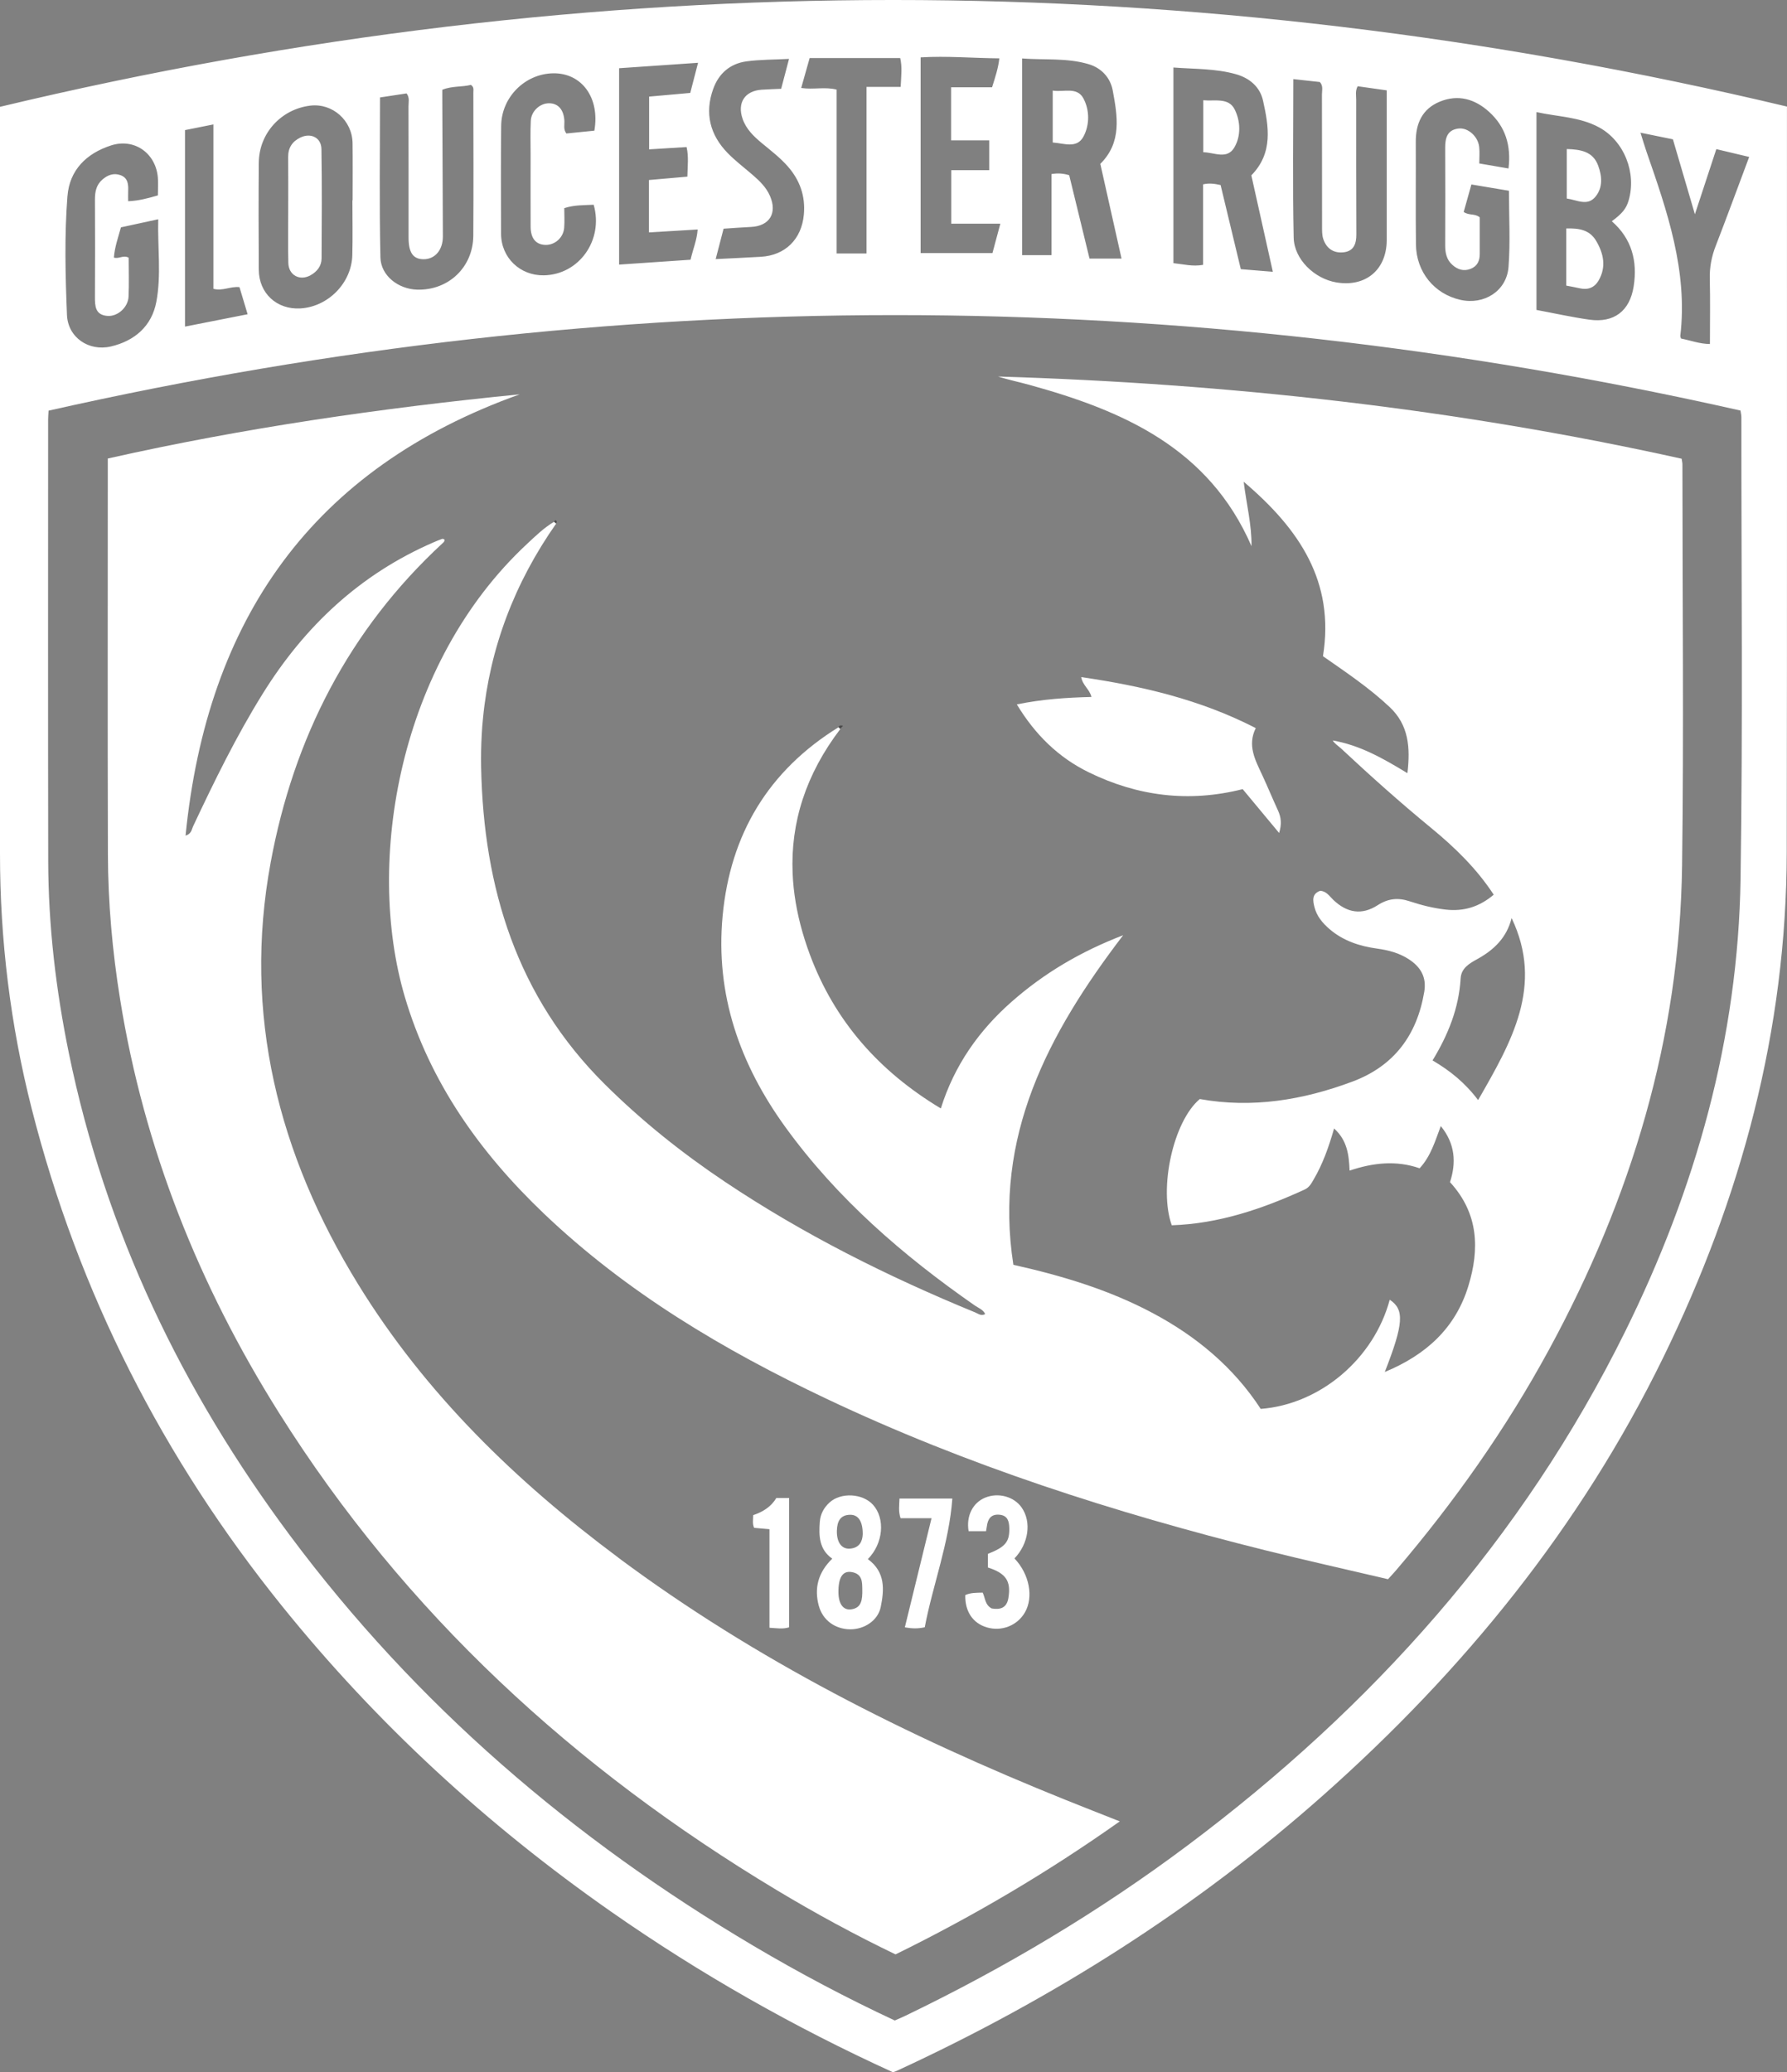
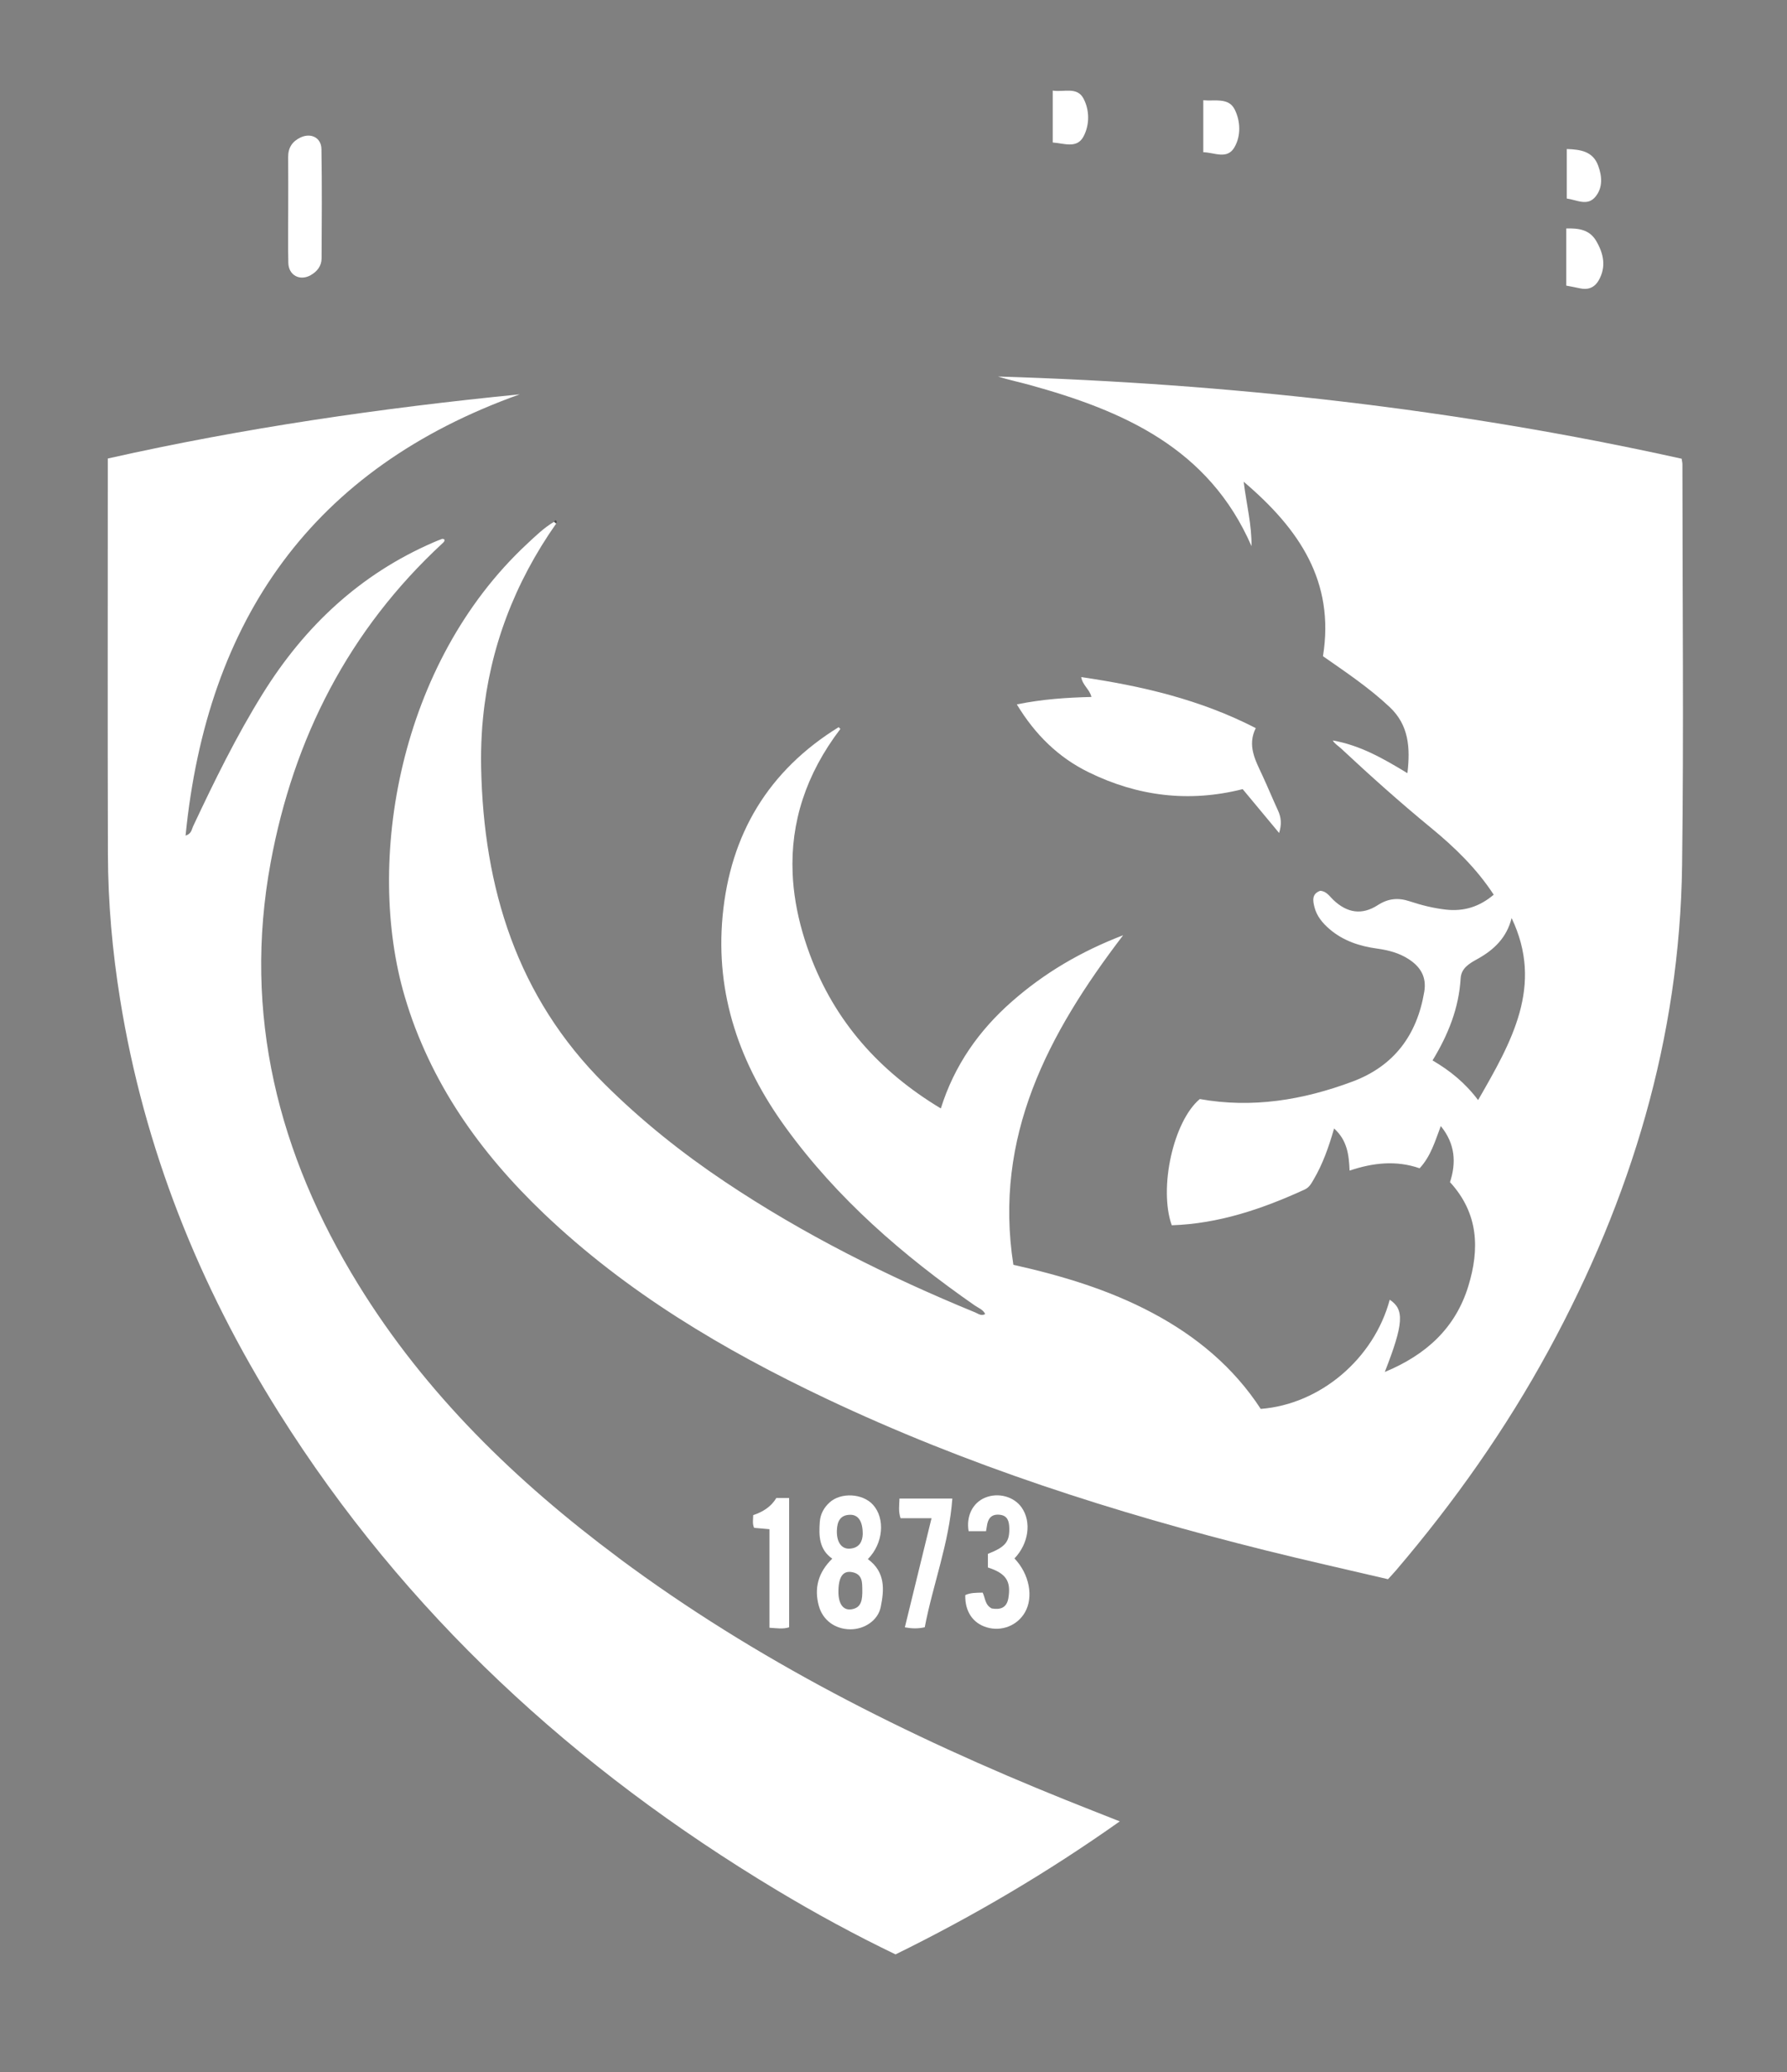
<svg xmlns="http://www.w3.org/2000/svg" id="Layer_1" viewBox="0 0 766.86 889.07">
  <rect x="0" y="0" width="766.86" height="889.07" fill="#808080" stroke="none" />
  <defs>
    <style>.cls-1{fill:#4b4b4b;}.cls-1,.cls-2,.cls-3{stroke-width:0px;}.cls-2{fill:#3d3d3d;}.cls-3{fill:#fff;}</style>
  </defs>
  <path class="cls-3" d="M721.62,196.8c-96.6-21.43-194.48-32.27-293.34-35.26,4.43,1.4,8.96,2.34,13.4,3.56,40.28,11.1,77.05,27.08,95.38,69.22.12-9.16-2.11-17.66-3.36-27.64,23.91,20.28,39.18,42.89,34.03,74.85,9.89,6.9,19.86,13.58,28.62,21.82,8.21,7.71,8.91,17.42,7.62,28.36-10.43-6.33-20.33-11.99-32.05-14.03.9,1.49,2.38,2.32,3.58,3.44,12.54,11.72,25.33,23.16,38.61,34.06,10.18,8.36,19.58,17.47,26.89,28.67-6.11,5.19-12.82,7.26-20.52,6.4-5.34-.6-10.51-1.9-15.55-3.57-4.97-1.65-9.21-1.23-13.7,1.66-6.82,4.39-13.14,3.36-19.05-2.25-1.64-1.56-2.91-3.74-5.63-3.91-3.73,1.31-3.15,4.32-2.46,7.04.97,3.82,3.44,6.79,6.4,9.34,5.89,5.09,12.95,7.38,20.5,8.42,4.84.67,9.5,1.88,13.61,4.58,4.97,3.26,7.66,7.57,6.6,13.91-3.11,18.63-12.98,31.9-30.81,38.56-21.22,7.93-43.04,11.53-65.52,7.49-11.36,9.55-17.68,38.22-12.03,54.16,20.17-.66,38.82-7,56.97-15.3,2.06-.94,2.92-2.63,3.91-4.32,3.93-6.69,6.5-13.97,8.78-21.91,5.68,5.12,6.36,11.34,6.66,18.07,10.07-3.38,20.01-4.49,30.05-.99,4.79-5.18,6.62-11.6,9.08-18.12,6.25,7.68,6.66,15.79,3.95,24.06,12.3,13.41,12.75,28.71,7.86,44.63-5.54,18.05-18.18,29.5-35.84,36.82,8.11-20.75,8.48-26.81,2.12-31-6.81,25.33-29.81,44.87-55.36,46.84-11.67-17.9-27.65-31.18-46.51-41.2-18.65-9.91-38.68-15.93-59.64-20.63-8.54-54.86,14.69-98.96,47.11-141.39-18.36,7.05-33.93,16.3-47.77,28.46-14.14,12.43-24.66,27.35-30.47,45.85-26.5-15.91-45.58-37.48-56.2-66.02-1.6-4.31-2.96-8.59-4.05-12.83-.55-2.12-1.03-4.24-1.45-6.35-.21-1.05-.4-2.11-.58-3.15-.35-2.1-.64-4.19-.86-6.27-.11-1.04-.2-2.08-.28-3.12-.08-1.06-.14-2.12-.18-3.18-.9-21.66,5.61-42.37,20.49-61.89,0,0,0,0,0,0-.25-.25-.49-.51-.74-.76-30.17,18.64-46.5,45.93-49.79,80.97-3.17,33.78,7.39,63.68,27.05,90.77,22.2,30.6,50.31,54.9,81.12,76.34,1.58,1.1,3.59,1.75,4.51,3.7-1.69,1-2.98-.15-4.29-.69-37.51-15.39-73.63-33.45-107.38-56.04-18.46-12.35-35.73-26.14-51.52-41.81-37.81-37.49-52.09-84.38-53.12-135.95-.1-4.77,0-9.48.26-14.16.13-2.34.31-4.66.54-6.97,2.93-30.05,13.5-58.03,31.43-83.55,0,0,0,0,0,0-.31-.24-.61-.49-.92-.73-4.34,2.55-7.91,6.06-11.56,9.45-55.17,51.33-69.54,136.43-52.55,194.19,10.85,36.87,32.25,66.94,59.68,93.11,35.49,33.85,77.06,58.52,121.06,79.38,60.4,28.64,123.73,48.95,188.46,65.1,17.58,4.39,35.27,8.32,52.77,12.43,1.39-1.53,2.42-2.61,3.39-3.74,25.06-29.36,47.21-60.74,65.66-94.67,35.25-64.84,56.18-133.76,57.15-207.89.75-57.32.15-114.66.14-171.99,0-.64-.16-1.28-.32-2.41ZM634.3,471.97c-5.52-7.34-11.99-12.61-19.55-17.02,6.73-11.05,11.31-22.48,12.06-35.21.26-4.41,3.78-6.41,7.17-8.28,7.14-3.94,12.62-9.19,14.7-17.59,13.88,29.05.03,53.05-14.38,78.1Z" />
-   <path class="cls-2" d="M342.01,390.34c.42,2.11.9,4.22,1.45,6.35-.55-2.12-1.03-4.24-1.45-6.35Z" />
-   <path class="cls-2" d="M207.23,308.13c-.22,2.31-.4,4.63-.54,6.97.13-2.34.31-4.66.54-6.97Z" />
+   <path class="cls-2" d="M207.23,308.13c-.22,2.31-.4,4.63-.54,6.97.13-2.34.31-4.66.54-6.97" />
  <path class="cls-3" d="M265.4,668.31c-43.91-32.7-82.79-70.32-111.69-117.29-34.31-55.77-49.6-115.87-37.55-181.05,9.86-53.31,33.54-99.74,73.8-136.95.06-.05.12-.11.18-.16.17-.17.34-.34.45-.53.15-.26.21-.56.07-.94-.31-.08-.68-.29-.93-.19-1.25.45-2.47.95-3.69,1.48-31.49,13.64-55.27,35.96-73.26,64.88-11.37,18.27-20.8,37.55-29.93,56.99-.6,1.27-.63,3.15-3.22,3.96,9.23-92.84,54.44-157.55,143.41-189.33-59.41,5.88-118.3,14.39-176.78,27.54,0,1.73,0,3.03,0,4.33,0,55.16-.1,110.32.05,165.48.06,20.84,1.91,41.58,5.23,62.18,10.27,63.88,33.78,122.71,68.1,177.3,54.12,86.1,126.93,152.81,213.69,204.91,16.55,9.94,33.49,19.16,50.97,27.57,33.49-16.44,65.38-35.23,96.23-57.07-8.2-3.25-15.77-6.2-23.32-9.24-67.88-27.33-132.91-59.98-191.82-103.85Z" />
  <path class="cls-2" d="M190.14,232.85c.17-.17.34-.34.45-.53-.11.19-.28.36-.45.53Z" />
  <path class="cls-3" d="M467.21,331.34c21.02,10.29,43.02,13.05,66.06,7.22,5.07,6.1,10.15,12.21,15.64,18.81,1.16-3.72.9-6.66-.49-9.67-2.3-4.98-4.38-10.06-6.69-15.03-3-6.47-6.58-12.81-2.84-20.29-23.81-12.26-48.89-18.08-74.91-21.89.61,3.56,3.63,5.24,4.39,8.52-10.58.27-20.95.94-32.02,3.19,7.85,12.99,17.85,22.77,30.84,29.13Z" />
  <path class="cls-3" d="M351.42,689.07c1.67,6,6.89,9.88,13.39,9.95,6.15.06,11.96-3.84,13.12-9.49,1.54-7.52,2.1-15.04-5.5-20.63,6.66-6.73,7.51-17.47,2.18-23.34-4.43-4.87-13.75-5.4-18.62-.96-2.41,2.19-3.92,4.93-4.18,8.26-.46,6.05-.31,11.92,5.34,15.85-6.05,5.89-7.87,12.67-5.74,20.37ZM365.35,690.45c-3.45.51-5.48-2.27-5.55-7.18-.08-6.3,1.69-9.35,5.46-8.84,5.08.69,4.69,4.8,4.78,7.35.1,4.68-.36,8.03-4.7,8.67ZM359.14,656.54c.12-3.71,1.39-6.63,5.73-6.66,3.45-.03,5.41,2.84,5.35,8.38-.11,2.88-1.29,5.86-5.53,6.15-3.6.25-5.73-2.84-5.56-7.87Z" />
  <path class="cls-3" d="M425.6,690.08c-2.95-1.51-2.8-4.56-3.9-6.8-2.75.06-5.21,0-7.47,1.06-.16,7,3.22,12.03,9.19,13.83,6.34,1.92,13.1-.72,16.39-6.38,3.83-6.6,1.92-16.51-4.47-23.17,6.08-6.36,7.4-15.63,3.1-21.83-3.28-4.73-10.05-6.57-15.67-4.26-5.34,2.19-8.21,7.91-7.11,14.39h7.48c.13-.76.26-1.38.34-2.01.39-3.22,1.79-5.4,5.45-5.05,3.49.33,4.11,2.8,4.19,5.71.15,5.9-1.65,8.12-9.18,11.08v5.84c7.8,2.54,9.99,5.83,8.79,13.12-.72,4.39-3.67,5.06-7.13,4.46Z" />
  <path class="cls-3" d="M396.84,698.14c3.49-18.32,10.45-36.06,11.84-55.22h-22.68c-.09,2.91-.53,5.5.46,8.44h13.29c-3.89,15.92-7.66,31.31-11.45,46.81,3.13.57,5.59.62,8.54-.03Z" />
  <path class="cls-3" d="M338.64,698.14v-55.44h-5.52c-2.23,3.81-5.86,5.99-9.89,7.33-.03,1.99-.42,3.65.39,5.47,2,.17,4.09.35,6.59.57v42.28c3.15.2,5.86.66,8.44-.2Z" />
-   <path class="cls-1" d="M361.75,311.36c-1.08-.27-1.61-.1-1.9.6.25.25.49.51.74.76.35-.4.69-.81,1.16-1.36Z" />
  <path class="cls-1" d="M360.59,312.72c.34-.41.69-.81,1.16-1.36-.47.55-.82.96-1.16,1.36h0Z" />
  <path class="cls-1" d="M360.59,312.72c-.25-.25-.49-.51-.74-.76.25.25.49.51.74.76,0,0,0,0,0,0Z" />
  <polygon class="cls-1" points="360.59 312.72 360.59 312.72 360.59 312.72 360.59 312.72 360.59 312.72" />
  <path class="cls-1" d="M238.81,223.5c-.05-.07-.11-.14-.21-.2-.07-.05-.17-.09-.27-.13-.2.23-.39.45-.59.67.31.24.61.49.92.73.18-.39.37-.78.15-1.08Z" />
  <path class="cls-1" d="M238.66,224.59s0,0,0,0c.18-.39.36-.78.15-1.08.21.3.03.69-.15,1.08Z" />
-   <path class="cls-1" d="M238.66,224.59c-.31-.24-.61-.49-.92-.73.31.24.62.49.92.73,0,0,0,0,0,0Z" />
  <polygon class="cls-1" points="238.66 224.59 238.66 224.59 238.66 224.59 238.66 224.59 238.66 224.59" />
-   <path class="cls-3" d="M766.84,51.6c0-1.95,0-3.9,0-5.88C510.94-15.22,255.53-15.3,0,45.83v6.01C0,156.67,0,261.49,0,366.32c0,37,4.49,73.51,13.59,109.3,20.07,78.97,56.31,149.97,107.38,213.35,40.73,50.54,88.1,94.04,141.29,131.2,38.18,26.67,78.53,49.55,120.96,68.9.66-.26,1.28-.47,1.87-.74,66.65-30.78,128.11-69.58,183.07-118.42,60.15-53.45,110.07-114.85,145.56-187.45,33.45-68.43,52.9-140.34,53.03-216.88.18-104.66.07-209.32.09-313.98ZM659.35,48.09c9.15,2.02,18.56,2.04,26.88,6.56,10.78,5.87,16.14,19.53,12.66,31.38-1.02,3.46-2.69,5.55-7.21,8.89,8.57,7.48,11.08,17.1,9.38,27.94-1.66,10.62-8.48,15.77-19.04,14.28-7.55-1.07-15.02-2.74-22.67-4.17V48.09ZM607.56,60.88c-.04-7.88,2.75-14.16,10.28-17.26,7.9-3.26,15.13-1.15,21.24,4.42,6.87,6.27,9.47,14.24,8.27,24.24-4.28-.74-8.18-1.4-12.54-2.15,0-2.49.21-4.82-.04-7.09-.49-4.49-4.78-8.37-8.84-7.9-4.96.57-5.78,4.18-5.76,8.4.06,13.83.06,27.67,0,41.5-.02,3.32.55,6.36,3.11,8.62,2.24,1.98,4.83,2.87,7.84,1.67,2.9-1.16,3.88-3.45,3.89-6.34,0-5.31,0-10.62,0-15.74-2.06-1.76-4.57-.69-6.89-2.31,1.03-3.68,2.12-7.57,3.31-11.8,5.52.92,10.71,1.79,16.11,2.7,0,11.13.63,21.96-.18,32.67-.79,10.36-10.5,16.44-20.68,14.13-11.19-2.54-18.91-11.94-19.05-23.75-.17-14.66,0-29.33-.07-44ZM555.01,33.94c4.02.44,7.74.85,11.38,1.25,1.53,1.67.9,3.6.9,5.35.05,18.82.02,37.64.05,56.47,0,1.82-.05,3.74.49,5.43,1.34,4.15,4.45,6.29,8.77,5.8,4.31-.49,5.46-3.62,5.45-7.59-.08-19.32-.09-38.64-.07-57.96,0-1.79-.45-3.66.63-5.69,3.98.56,8.04,1.14,12.48,1.77,0,7.47,0,14.6,0,21.73,0,14.16.02,28.32,0,42.48-.02,12.75-9.02,20.3-21.63,18.18-9.35-1.58-18.1-9.87-18.3-19.24-.48-22.45-.15-44.91-.15-67.97ZM503.56,28.96c9.16.7,18.14.42,26.83,2.88,5.84,1.65,10.32,5.44,11.62,11.34,2.46,11.11,4.41,22.43-5.02,32.05,3.01,13.48,6.04,27.09,9.23,41.37-4.84-.39-9.21-.75-13.75-1.12-2.95-12.27-5.82-24.2-8.67-36.09-2.54-.56-4.8-.92-7.51-.3v34.54c-4.51.82-8.5-.29-12.74-.73V28.96ZM438.63,25.08c9.58.74,19.21-.32,28.54,2.45,5.55,1.65,9.34,5.86,10.34,11.28,2.03,10.96,4.03,22.23-5.33,31.49,3.03,13.5,6.04,26.93,9.11,40.64h-13.74c-2.94-12.04-5.83-23.93-8.72-35.77-2.49-.76-4.75-.97-7.61-.49v34.78h-12.59V25.08ZM395.07,24.62c11.29-.69,22.36.33,33.78.41-.49,4.43-1.84,8.28-3.12,12.41h-17.58v22.78h16.35v12.79h-16.29v22.96h21.07c-1.24,4.62-2.31,8.58-3.38,12.59h-30.83V24.62ZM347.45,24.9h38.86c.91,3.77.42,7.8.19,12.38h-14.64v71.47h-12.85V38.44c-5.15-1.29-9.98.11-15.19-.7,1.27-4.49,2.39-8.44,3.63-12.84ZM306.07,38.14c2.37-6.65,7.27-10.85,14.25-11.81,5.73-.79,11.57-.71,18.28-1.06-1.24,4.73-2.25,8.54-3.38,12.83-2.85.13-5.62.2-8.39.39-7.19.5-10.53,5.57-8.17,12.46,1.52,4.43,4.77,7.55,8.25,10.44,3.84,3.19,7.83,6.21,11.15,9.99,5.2,5.93,7.63,12.77,6.9,20.69-.97,10.57-7.97,17.49-18.46,18.1-6.29.37-12.59.65-19.38.99,1.17-4.5,2.2-8.47,3.39-13.04,3.88-.25,7.82-.56,11.75-.75,7.96-.38,11.39-5.91,8.15-13.33-1.64-3.76-4.54-6.52-7.59-9.14-3.53-3.04-7.27-5.88-10.52-9.2-7.66-7.84-9.97-17.13-6.24-27.56ZM265.68,29.27c11.16-.77,22.21-1.53,33.88-2.33-1.2,4.65-2.24,8.63-3.35,12.93-5.88.53-11.62,1.04-17.65,1.58v22.63c5.25-.32,10.47-.65,16.08-.99.95,4.17.42,8.24.33,12.7-5.5.48-10.89.95-16.49,1.44v22.48c6.96-.42,13.69-.82,20.9-1.25-.29,4.51-2,8.41-3.04,12.97-10.09.69-20.15,1.37-30.66,2.09V29.27ZM215.07,53.97c.12-12.26,10.19-22.3,22.26-22.52,12.33-.22,20.19,10.53,17.73,24.61-4.02.41-8.11.82-12.02,1.21-1.33-1.86-.77-3.58-.83-5.19-.2-4.88-2.56-7.74-6.54-7.78-3.92-.04-7.7,3.35-7.89,7.53-.23,4.82-.08,9.65-.08,14.48,0,10.32-.04,20.64.01,30.96.02,5.03,2.29,7.71,6.39,7.8,4.03.1,7.68-3.12,8.01-7.35.22-2.79.04-5.61.04-8.42,4.41-1.44,8.55-1.23,12.62-1.46,4.33,15.17-6.3,30.05-21.43,30.28-10.17.16-18.26-7.57-18.31-17.73-.07-15.48-.11-30.96.04-46.44ZM163.07,41.81c3.98-.6,7.73-1.17,11.4-1.73,1.41,1.81.82,3.71.83,5.47.05,18.81.02,37.62.03,56.43,0,6.45,1.98,9.24,6.47,9.24,4.89,0,8.27-3.98,8.25-9.81-.07-19.81-.17-39.61-.25-59.42,0-1.14,0-2.29,0-3.47,4.2-1.71,8.45-1.12,12.27-2.1,1.43.92,1.06,2.18,1.06,3.27.02,20.47.11,40.95-.02,61.42-.09,13.54-10.65,23.54-24.09,23.16-8.05-.22-15.6-5.94-15.77-13.86-.51-22.75-.18-45.52-.18-68.59ZM111.06,69.77c.1-12.58,9.56-22.91,22.06-24.45,9.53-1.17,18.06,6.35,18.18,16.16.1,8.16.02,16.33.02,24.49-.03,0-.06,0-.09,0,0,7.83.16,15.67-.04,23.49-.31,11.96-10.4,22.18-22.3,22.86-10.08.58-17.78-6.46-17.84-16.57-.1-15.33-.12-30.66,0-45.98ZM79.39,55.82c3.86-.77,7.74-1.55,12.19-2.44v70.53c3.99,1.05,7.24-1.12,11.19-.72,1.07,3.55,2.19,7.3,3.49,11.63-9.03,1.78-17.75,3.5-26.87,5.3V55.82ZM28.95,84.18c.87-11.23,8.13-18.35,18.66-21.77,9.84-3.2,19.02,3.06,20.1,13.42.27,2.62.04,5.29.04,8-4.2,1.22-8.15,2.31-12.75,2.5,0-1.67-.05-3.14.01-4.61.12-2.82-.23-5.47-3.3-6.57-2.96-1.07-5.57-.05-7.83,1.94-2.59,2.28-3.15,5.27-3.14,8.59.07,13.82.07,27.65,0,41.47-.02,4.06.04,8,5.4,8.39,4.36.32,8.82-3.67,9.03-8.28.25-5.62.06-11.26.06-16.69-2.31-1.3-4.15.63-6.36-.06.35-4.5,1.84-8.66,3.03-12.97,5.24-1.14,10.25-2.23,16-3.47-.3,12.07,1.37,23.88-.81,35.43-1.96,10.38-9.24,16.74-19.52,19.15-9.47,2.21-18.44-3.86-18.83-13.55-.69-16.96-1.11-33.99.2-50.92ZM746.94,376.91c-1.04,68.57-19.27,133.19-49.57,194.43-44.13,89.19-108.61,161.17-187.85,220.48-37.85,28.33-78.29,52.42-120.87,72.94-1.49.72-3.01,1.35-4.67,2.09-20.71-9.66-40.85-20.33-60.49-31.94-77.62-45.89-144.91-103.52-198.96-176.02-46.4-62.25-79.35-130.75-95-207.14-5.56-27.16-8.78-54.6-8.84-82.34-.12-63.16-.04-126.33-.04-189.49,0-.99.1-1.98.19-3.74,242.21-54.63,484.06-54.68,726.07-.04.16,1.18.37,1.98.37,2.78-.04,66,.65,132-.35,197.98ZM736.27,105.49c-1.77,4.58-2.66,9.15-2.54,14.08.22,9.15.06,18.31.06,28.02-4.39-.02-8.29-1.54-12.41-2.35-.22-.73-.33-.9-.31-1.05,3.3-27.87-5.6-53.51-14.51-79.14-.85-2.45-1.57-4.94-2.57-8.12,5,1.02,9.34,1.91,13.91,2.84,3.07,10.47,6.1,20.78,9.44,32.16,3.27-9.94,6.17-18.76,9.19-27.95,4.73,1.12,9.19,2.18,14.1,3.35-4.88,13.02-9.51,25.65-14.36,38.18Z" />
  <path class="cls-3" d="M686.02,120.34c3.35-5.81,2.17-11.49-1.03-16.95-2.91-4.98-7.65-5.48-12.85-5.38v24.53c2.26.44,4.04.74,5.8,1.15,3.51.81,6.32-.3,8.07-3.35Z" />
  <path class="cls-3" d="M684.69,84.36c3.2-3.93,2.81-8.77,1.13-13.32-2.24-6.07-7.48-6.92-13.47-7.1v21.23c4.39.6,8.87,3.45,12.34-.81Z" />
  <path class="cls-3" d="M464.98,58.54c2.67-5.04,2.62-11.33-.05-16.32-2.76-5.15-8.5-2.56-13.17-3.36v22.28c4.85.32,10.37,2.78,13.22-2.6Z" />
  <path class="cls-3" d="M529.7,63.25c2.92-4.96,2.64-11.27.16-16.26-2.62-5.27-8.5-3.49-13.49-3.98v22.3c4.74.08,10.19,3.27,13.33-2.05Z" />
  <path class="cls-3" d="M123.68,89.83c0,5.75-.08,11.49-.04,17.24.01,1.92.04,3.83.09,5.74.13,5.29,4.93,7.85,9.54,5.28,2.78-1.55,4.71-3.96,4.73-7.18.1-15.65.19-31.31-.06-46.96-.08-4.92-4.55-7.1-9.04-4.94-3.46,1.66-5.27,4.39-5.24,8.34.06,7.49.02,14.99.02,22.48Z" />
  <path class="cls-3" d="M123.64,107.07c-.04-5.74.04-11.49.04-17.24,0-7.49.04-14.99-.02-22.48.06,7.49.02,14.99.02,22.48,0,5.75-.08,11.49-.04,17.24Z" />
</svg>